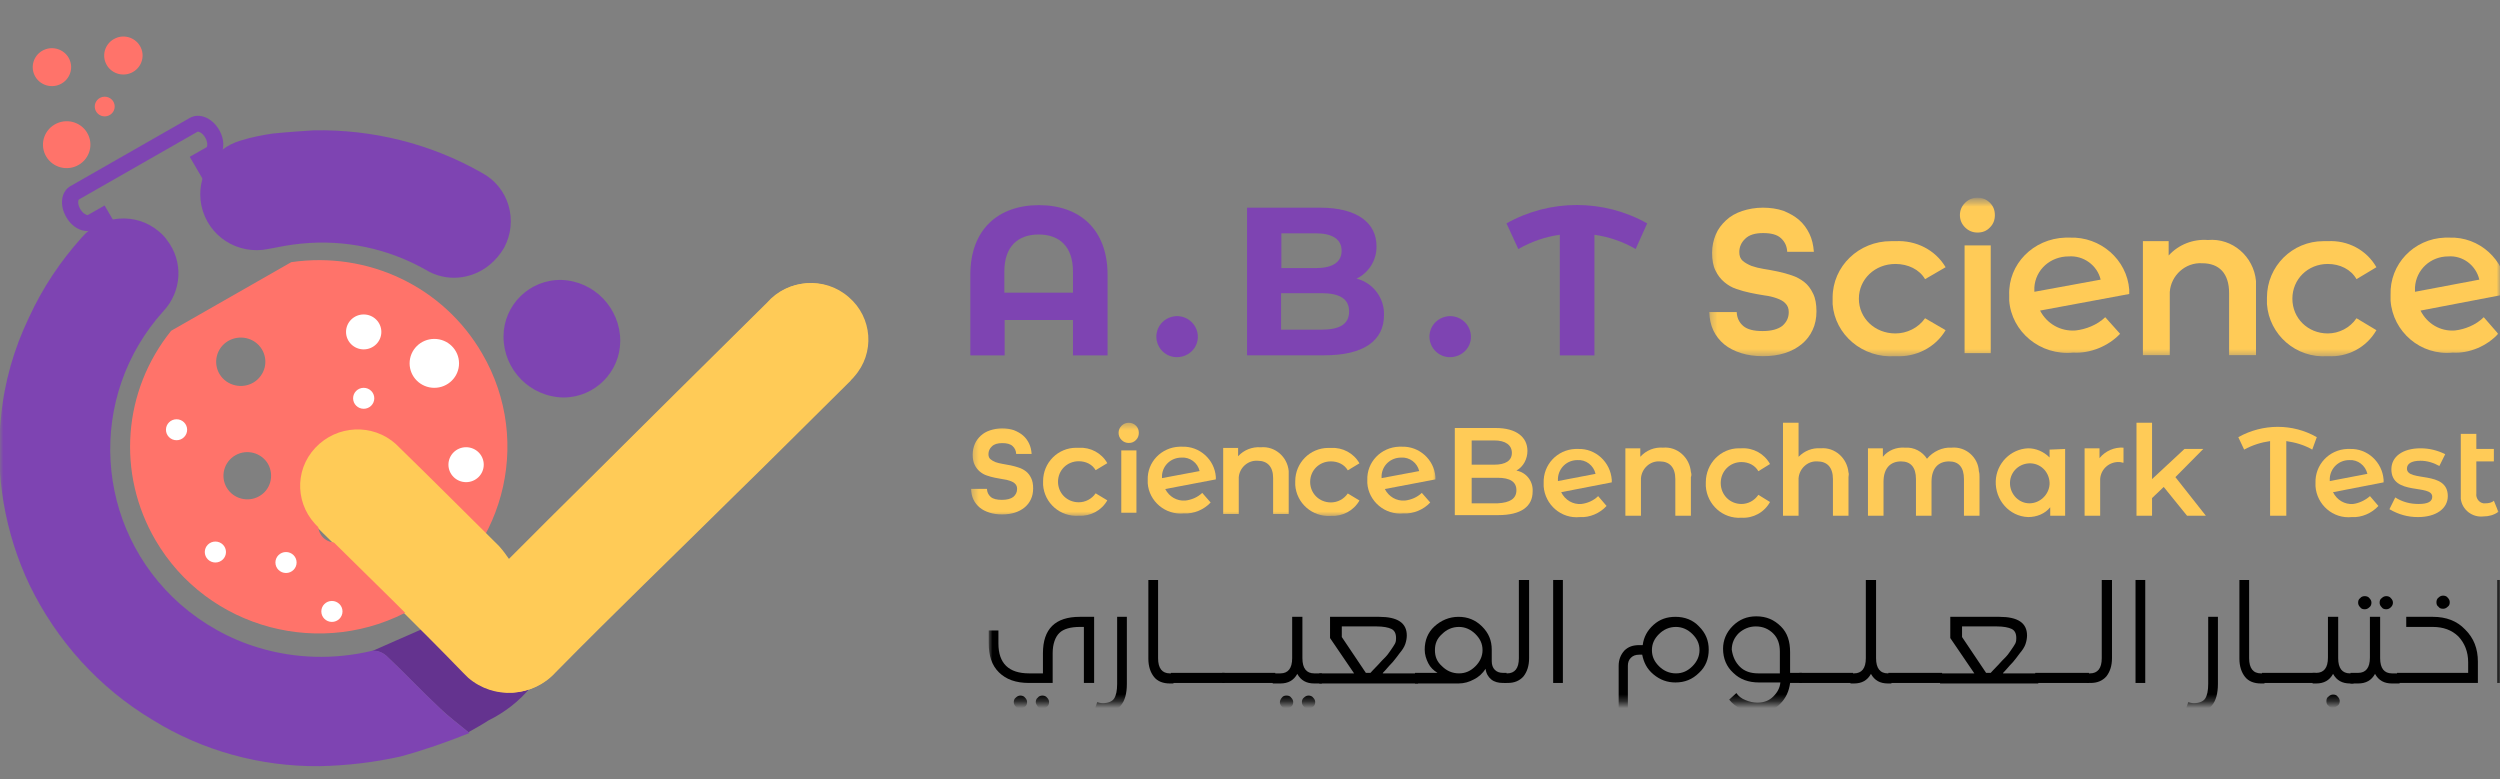
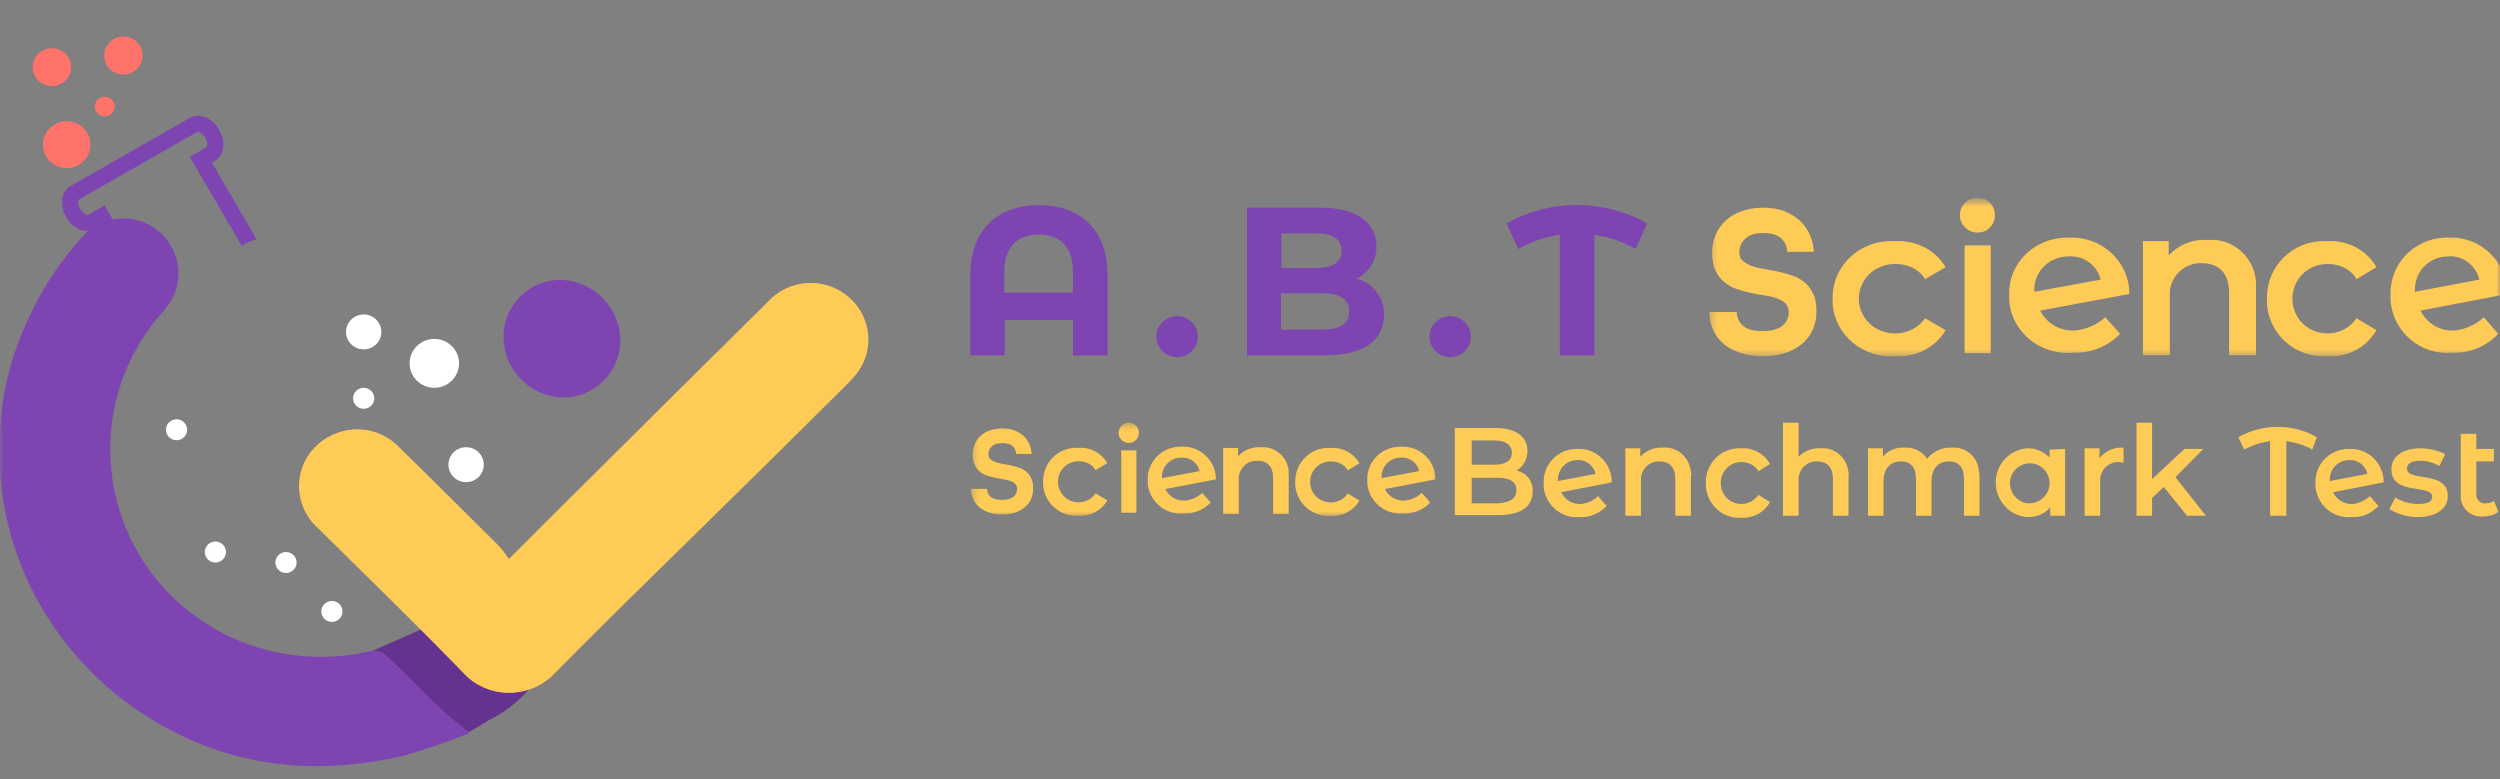
<svg xmlns="http://www.w3.org/2000/svg" width="369" height="115" viewBox="0 0 369 115" fill="none">
  <rect x="0" y="0" width="369" height="115" fill="#808080" stroke="none" />
  <g clip-path="url(#clip0_2702_2432)">
    <mask id="mask0_2702_2432" style="mask-type:luminance" maskUnits="userSpaceOnUse" x="0" y="0" width="369" height="115">
      <path d="M369 0H0V115H369V0Z" fill="white" />
    </mask>
    <g mask="url(#mask0_2702_2432)">
      <path d="M54.94 96.089C55.737 96.01 56.455 96.326 57.013 96.799C59.725 99.322 62.278 102.083 64.99 104.607C66.187 105.711 67.463 106.736 69.138 108.077C70.095 107.524 71.132 106.973 72.089 106.341C74.482 105.158 76.636 103.503 78.311 101.452C77.274 101.452 76.476 102.083 75.359 102.083C72.887 102.162 70.573 101.215 68.819 99.48C66.585 97.351 64.352 95.064 62.118 92.934" fill="#64338F" />
      <path d="M69.294 108.197C65.944 109.538 62.593 110.721 59.084 111.668C55.175 112.535 51.187 113.008 47.119 113.087C38.425 113.166 29.81 110.8 22.471 106.226C14.575 101.494 8.353 94.554 4.364 86.352C0.695 78.622 -0.741 70.105 0.137 61.666C0.615 56.461 2.051 51.492 4.285 46.839C6.279 42.502 8.911 38.558 12.102 35.009C14.973 31.697 20.078 31.303 23.429 34.142C23.907 34.536 24.306 34.931 24.625 35.404C27.098 38.558 26.858 42.975 24.146 45.893C12.74 58.512 13.857 77.913 26.619 89.191C29.969 92.109 33.878 94.317 38.105 95.579C43.53 97.235 49.352 97.393 54.936 96.052C55.734 95.973 56.452 96.288 57.01 96.762C59.722 99.286 62.275 102.046 64.987 104.57C66.263 105.831 67.619 106.778 69.294 108.197Z" fill="#7E44B2" />
      <path d="M75.004 82.607C79.152 78.427 82.901 74.721 86.73 70.935C95.504 62.18 104.358 53.426 113.213 44.672C116.243 41.202 121.588 40.808 125.098 43.884C128.607 46.881 129.006 52.165 125.895 55.635C125.736 55.871 125.496 56.029 125.337 56.266C119.514 62.023 113.691 67.859 107.788 73.617C99.173 82.134 90.399 90.573 81.864 99.248C78.514 102.955 72.851 103.27 69.102 100.037C68.862 99.8 68.623 99.563 68.384 99.327C61.364 92.071 54.106 85.052 46.927 77.954C43.417 74.799 43.178 69.515 46.368 66.124C49.559 62.733 54.824 62.496 58.253 65.572C58.413 65.73 58.572 65.887 58.732 66.045C63.677 70.856 68.543 75.746 73.489 80.636C74.047 81.266 74.526 81.897 75.004 82.607Z" fill="#FFCB57" />
-       <path d="M46.321 19.236C55.016 19.078 63.551 21.208 71.049 25.467C75.117 27.596 76.553 32.565 74.399 36.587C73.841 37.533 73.123 38.401 72.245 39.111C69.533 41.319 65.784 41.634 62.833 39.82C57.249 36.666 50.868 35.325 44.487 35.956C42.812 36.114 41.216 36.429 39.621 36.745C35.074 37.691 30.687 34.852 29.73 30.356C28.853 26.098 31.405 21.918 35.553 20.735C37.069 20.261 38.664 19.946 40.259 19.709C42.652 19.473 45.045 19.315 46.321 19.236Z" fill="#7E44B2" />
      <path d="M91.549 50.31C91.549 54.884 87.8 58.67 83.173 58.67C78.228 58.591 74.319 54.568 74.319 49.679C74.319 45.026 78.148 41.24 82.854 41.319C87.72 41.477 91.549 45.499 91.549 50.31Z" fill="#7E44B2" />
      <mask id="mask1_2702_2432" style="mask-type:luminance" maskUnits="userSpaceOnUse" x="250" y="29" width="138" height="24">
        <path d="M387.241 29.395H250.69V52.601H387.241V29.395Z" fill="white" />
      </mask>
      <g mask="url(#mask1_2702_2432)">
        <mask id="mask2_2702_2432" style="mask-type:luminance" maskUnits="userSpaceOnUse" x="252" y="29" width="138" height="25">
          <path d="M389.544 29.214H252.286V53.073H389.544V29.214Z" fill="white" />
        </mask>
        <g mask="url(#mask2_2702_2432)">
          <path d="M263.791 37.165C263.752 36.332 263.447 35.688 262.874 35.158C262.3 34.628 261.421 34.401 260.236 34.401C259.051 34.401 258.172 34.666 257.599 35.234C257.025 35.764 256.72 36.445 256.72 37.202C256.72 37.77 256.873 38.187 257.217 38.49C257.561 38.792 257.981 39.02 258.516 39.247C259.051 39.436 259.662 39.588 260.35 39.701C261.039 39.815 261.727 39.928 262.415 40.08C263.103 40.231 263.829 40.42 264.479 40.648C265.167 40.875 265.778 41.215 266.313 41.632C266.848 42.048 267.269 42.616 267.613 43.336C267.957 44.017 268.11 44.926 268.11 45.948C268.11 46.97 267.919 47.917 267.537 48.712C267.154 49.545 266.619 50.226 265.931 50.794C265.243 51.362 264.402 51.816 263.447 52.119C262.491 52.422 261.421 52.574 260.198 52.574C259.013 52.574 257.943 52.422 256.987 52.119C256.032 51.816 255.191 51.4 254.503 50.832C253.815 50.264 253.28 49.583 252.897 48.788C252.515 47.992 252.324 47.084 252.286 46.062H256.337C256.376 46.895 256.681 47.576 257.293 48.106C257.905 48.636 258.86 48.863 260.16 48.863C261.459 48.863 262.415 48.598 263.064 48.106C263.676 47.576 264.02 46.932 264.02 46.062C264.02 45.532 263.867 45.115 263.523 44.774C263.217 44.434 262.759 44.206 262.224 44.017C261.688 43.828 261.077 43.676 260.427 43.601C259.739 43.487 259.051 43.374 258.363 43.222C257.637 43.071 256.949 42.881 256.299 42.654C255.611 42.427 255.038 42.086 254.503 41.632C253.968 41.178 253.547 40.648 253.203 39.928C252.859 39.247 252.706 38.376 252.706 37.316C252.706 36.332 252.897 35.461 253.241 34.628C253.585 33.795 254.121 33.114 254.771 32.508C255.42 31.902 256.223 31.448 257.14 31.145C258.057 30.842 259.089 30.653 260.198 30.653C261.306 30.653 262.3 30.804 263.217 31.107C264.135 31.486 264.899 31.902 265.549 32.47C266.199 33.038 266.695 33.719 267.077 34.514C267.46 35.309 267.651 36.18 267.727 37.165H263.791Z" fill="#FFCB57" />
          <path d="M291.882 34.325C291.156 34.325 290.544 34.06 290.048 33.568C289.551 33.076 289.283 32.47 289.283 31.75C289.283 31.031 289.551 30.425 290.048 29.933C290.544 29.441 291.156 29.176 291.882 29.176C292.608 29.176 293.22 29.441 293.717 29.933C294.214 30.425 294.443 31.031 294.443 31.75C294.443 32.47 294.214 33.076 293.717 33.568C293.22 34.098 292.608 34.325 291.882 34.325ZM289.971 52.119V36.218H293.832V52.119H289.971Z" fill="#FFCB57" />
          <path d="M332.984 42.779V52.421H329.017V43.269C329.017 40.327 327.529 38.856 325.051 38.856C322.571 38.693 320.423 40.654 320.258 43.105C320.258 43.432 320.258 43.759 320.258 43.923V52.421H316.291V35.588H320.093V37.712C321.579 36.078 323.728 35.261 325.877 35.424C329.512 35.097 332.653 37.876 332.984 41.471C332.984 42.779 332.984 41.471 332.984 42.779Z" fill="#FFCB57" />
          <path d="M310.732 46.82L312.925 49.267C311.238 51.062 308.539 52.204 306.008 52.04C301.115 52.53 296.897 48.941 296.56 44.372C296.56 44.046 296.56 43.72 296.56 43.557C296.391 38.989 300.103 35.236 304.827 35.073C304.996 35.073 305.164 35.073 305.502 35.073C310.057 34.91 313.938 38.336 314.275 42.741C314.275 42.904 314.275 43.23 314.275 43.394L301.115 45.841C302.128 47.798 304.152 48.941 306.346 48.778C307.864 48.614 309.551 47.962 310.732 46.82ZM300.272 43.067L310.057 41.273C309.551 39.152 307.527 37.683 305.333 37.846C302.634 37.846 300.44 39.804 300.272 42.415C300.272 42.741 300.272 42.904 300.272 43.067Z" fill="#FFCB57" />
          <path d="M366.603 46.82L368.732 49.267C367.095 51.062 364.475 52.204 362.018 52.04C357.269 52.53 353.176 48.941 352.848 44.372C352.848 44.046 352.848 43.72 352.848 43.557C352.684 38.989 356.287 35.236 360.872 35.073C361.036 35.073 361.2 35.073 361.527 35.073C365.948 34.91 369.715 38.336 370.042 42.741C370.042 42.904 370.042 43.23 370.042 43.394L357.269 45.841C358.252 47.798 360.217 48.941 362.346 48.778C363.82 48.614 365.457 47.962 366.603 46.82ZM356.451 43.067L365.948 41.273C365.457 39.152 363.492 37.683 361.363 37.846C358.743 37.846 356.615 39.804 356.451 42.415C356.451 42.741 356.451 42.904 356.451 43.067Z" fill="#FFCB57" />
          <path d="M270.495 43.928C270.495 39.281 274.37 35.595 279.087 35.595C279.255 35.595 279.592 35.595 279.761 35.595C282.793 35.435 285.657 36.877 287.173 39.441L284.141 41.203C283.299 39.761 281.614 38.96 279.761 38.96C276.729 38.96 274.37 41.203 274.37 44.088C274.37 46.972 276.729 49.216 279.761 49.216C281.445 49.216 283.13 48.414 284.141 46.972L287.173 48.735C285.657 51.299 282.793 52.741 279.761 52.581C274.875 52.901 270.832 49.376 270.495 44.889C270.495 44.248 270.495 44.088 270.495 43.928Z" fill="#FFCB57" />
          <path d="M334.602 43.928C334.602 39.281 338.355 35.595 342.925 35.595C343.088 35.595 343.414 35.595 343.577 35.595C346.515 35.435 349.29 36.877 350.758 39.441L347.821 41.203C347.005 39.761 345.373 38.96 343.577 38.96C340.64 38.96 338.355 41.203 338.355 44.088C338.355 46.972 340.64 49.216 343.577 49.216C345.21 49.216 346.842 48.414 347.821 46.972L350.758 48.735C349.29 51.299 346.515 52.741 343.577 52.581C338.845 52.901 334.928 49.376 334.602 44.889C334.602 44.248 334.602 44.088 334.602 43.928Z" fill="#FFCB57" />
        </g>
      </g>
      <path d="M163.476 40.545V52.452H158.37V47.235H148.285V52.452H143.221V40.545C143.221 33.898 147.306 30.279 153.348 30.279C159.391 30.279 163.476 33.898 163.476 40.545ZM158.37 43.196V40.082C158.37 36.38 156.37 34.613 153.306 34.613C150.242 34.613 148.242 36.38 148.242 40.082V43.196H158.37Z" fill="#7E44B2" />
      <path d="M170.675 49.645C170.717 47.962 172.079 46.658 173.781 46.658C175.441 46.7 176.76 48.004 176.802 49.645C176.845 51.328 175.483 52.674 173.781 52.716C172.079 52.758 170.717 51.412 170.675 49.729C170.675 49.729 170.675 49.687 170.675 49.645Z" fill="#7E44B2" />
      <path d="M210.984 49.645C211.027 47.962 212.389 46.658 214.091 46.658C215.751 46.7 217.07 48.004 217.112 49.645C217.155 51.328 215.793 52.674 214.091 52.716C212.389 52.758 211.027 51.412 210.984 49.729C210.984 49.729 210.984 49.687 210.984 49.645Z" fill="#7E44B2" />
      <path d="M241.422 36.759C239.55 35.665 237.465 34.949 235.337 34.655V52.452H230.231V34.655C228.061 34.949 226.018 35.665 224.103 36.759L222.358 32.972C228.784 29.354 236.699 29.354 243.125 32.972L241.422 36.759Z" fill="#7E44B2" />
      <path d="M204.278 46.512C204.278 50.298 201.257 52.444 195.47 52.444H184.065V30.65H194.831C200.363 30.65 203.172 32.922 203.172 36.33C203.214 38.35 202.065 40.243 200.235 41.127C202.704 41.758 204.363 44.03 204.278 46.512ZM189.129 34.437V39.57H194.193C196.704 39.57 198.023 38.686 198.023 37.003C198.023 35.321 196.661 34.437 194.193 34.437H189.129ZM199.129 45.965C199.129 44.114 197.725 43.272 195.044 43.272H189.087V48.658H195.044C197.725 48.658 199.129 47.858 199.129 45.965Z" fill="#7E44B2" />
      <path d="M226.217 72.55C226.217 74.774 224.493 76.031 221.143 76.031H214.729V63.173H220.76C223.823 63.173 225.45 64.526 225.45 66.556C225.45 67.716 224.876 68.876 223.823 69.456C225.355 69.746 226.312 71.1 226.217 72.55ZM217.218 65.009V68.586H220.568C222.196 68.586 223.153 68.006 223.153 66.846C223.153 65.686 222.196 65.009 220.568 65.009H217.218ZM223.823 72.357C223.823 71.1 222.866 70.52 221.047 70.52H217.218V74.29H221.047C222.866 74.194 223.823 73.613 223.823 72.357Z" fill="#FFCB57" />
      <path d="M235.885 73.227L237.13 74.677C236.173 75.741 234.641 76.417 233.205 76.321C230.429 76.611 228.035 74.484 227.844 71.777C227.844 71.584 227.844 71.39 227.844 71.293C227.748 68.586 229.854 66.363 232.535 66.266C232.631 66.266 232.726 66.266 232.918 66.266C235.502 66.17 237.704 68.2 237.896 70.81C237.896 70.907 237.896 71.1 237.896 71.197L230.429 72.647C231.003 73.807 232.152 74.484 233.396 74.387C234.258 74.29 235.215 73.904 235.885 73.227ZM229.95 71.004L235.502 69.94C235.215 68.683 234.066 67.813 232.822 67.91C231.29 67.91 230.045 69.07 229.95 70.617C229.95 70.81 229.95 70.907 229.95 71.004Z" fill="#FFCB57" />
      <path d="M249.575 70.423V76.127H247.277V70.713C247.277 68.973 246.416 68.103 244.98 68.103C243.544 68.006 242.3 69.167 242.204 70.617C242.204 70.81 242.204 71.004 242.204 71.1V76.127H239.906V66.169H242.108V67.426C242.969 66.46 244.214 65.976 245.458 66.073C247.565 65.879 249.384 67.523 249.575 69.65C249.671 69.94 249.671 70.23 249.575 70.423Z" fill="#FFCB57" />
      <path d="M251.777 71.197C251.777 68.393 253.979 66.169 256.66 66.169C256.756 66.169 256.947 66.169 257.043 66.169C258.766 66.073 260.394 66.943 261.255 68.49L259.532 69.553C259.053 68.683 258.096 68.2 257.043 68.2C255.32 68.2 253.979 69.553 253.979 71.293C253.979 73.034 255.32 74.387 257.043 74.387C258 74.387 258.958 73.904 259.532 73.034L261.255 74.097C260.394 75.644 258.766 76.514 257.043 76.417C254.267 76.611 251.969 74.484 251.777 71.777C251.777 71.39 251.777 71.293 251.777 71.197Z" fill="#FFCB57" />
      <path d="M272.838 70.423V76.127H270.541V70.713C270.541 68.973 269.679 68.103 268.243 68.103C266.807 68.006 265.562 69.167 265.467 70.617C265.467 70.81 265.467 71.004 265.467 71.1V76.127H263.169V62.399H265.467V67.426C266.328 66.556 267.477 66.073 268.722 66.169C270.828 65.976 272.647 67.62 272.838 69.747C272.934 69.94 272.838 70.23 272.838 70.423Z" fill="#FFCB57" />
      <path d="M292.177 70.423V76.127H289.879V70.713C289.879 68.973 289.114 68.103 287.677 68.103C286.146 68.103 285.093 69.07 285.093 71.1V76.127H282.795V70.713C282.795 68.973 282.029 68.103 280.593 68.103C279.062 68.103 278.008 69.07 278.008 71.1V76.127H275.711V66.169H277.913V67.426C278.679 66.46 279.923 65.976 281.168 66.073C282.508 65.976 283.752 66.653 284.423 67.716C285.284 66.653 286.72 65.976 288.06 66.073C290.167 65.879 291.986 67.523 292.081 69.553C292.177 69.843 292.177 70.133 292.177 70.423Z" fill="#FFCB57" />
      <path d="M304.814 66.266V76.127H302.612V74.87C301.846 75.837 300.602 76.32 299.357 76.32C296.581 76.224 294.475 73.807 294.571 71.003C294.666 68.393 296.772 66.266 299.357 66.169C300.506 66.169 301.654 66.653 302.516 67.523V66.363L304.814 66.266ZM302.516 71.196C302.421 69.553 301.08 68.296 299.452 68.393C297.825 68.49 296.581 69.843 296.677 71.487C296.772 73.033 298.017 74.29 299.548 74.29C301.08 74.29 302.421 73.033 302.516 71.487C302.516 71.39 302.516 71.293 302.516 71.196Z" fill="#FFCB57" />
      <path d="M313.43 66.073V68.297C313.238 68.297 313.046 68.2 312.855 68.2C311.419 68.103 310.079 69.167 309.983 70.713C309.983 70.906 309.983 71.1 309.983 71.293V76.127H307.686V66.169H309.888V67.62C310.749 66.556 312.089 65.976 313.43 66.073Z" fill="#FFCB57" />
      <path d="M319.365 71.874L317.642 73.517V76.127H315.345V62.399H317.642V70.713L322.429 66.266H325.205L321.089 70.423L325.588 76.127H322.812L319.365 71.874Z" fill="#FFCB57" />
      <path d="M341.288 66.363C340.139 65.686 338.798 65.299 337.459 65.106V76.127H335.065V65.106C333.725 65.299 332.48 65.686 331.236 66.363L330.374 64.526C334.012 62.495 338.416 62.495 341.958 64.526L341.288 66.363Z" fill="#FFCB57" />
      <path d="M349.809 73.227L351.053 74.677C350.096 75.741 348.564 76.417 347.128 76.321C344.352 76.611 341.959 74.484 341.767 71.777C341.767 71.584 341.767 71.39 341.767 71.293C341.671 68.586 343.778 66.363 346.458 66.266C346.554 66.266 346.649 66.266 346.841 66.266C349.426 66.17 351.628 68.2 351.819 70.81C351.819 70.907 351.819 71.1 351.819 71.197L344.352 72.647C344.926 73.807 346.075 74.484 347.32 74.387C348.086 74.29 349.043 73.904 349.809 73.227ZM343.873 71.004L349.426 69.94C349.138 68.683 347.99 67.813 346.745 67.91C345.213 67.91 343.969 69.07 343.873 70.617C343.873 70.81 343.873 70.907 343.873 71.004Z" fill="#FFCB57" />
      <path d="M352.68 75.16L353.541 73.421C354.595 74.097 355.743 74.387 356.988 74.387C358.424 74.387 358.998 74 358.998 73.324C358.998 71.39 352.967 73.227 352.967 69.263C352.967 67.427 354.595 66.17 357.275 66.17C358.52 66.17 359.764 66.46 360.913 67.04L360.051 68.78C359.19 68.297 358.232 68.006 357.275 68.006C355.839 68.006 355.265 68.49 355.265 69.167C355.265 71.197 361.296 69.36 361.296 73.227C361.296 75.064 359.572 76.321 356.892 76.321C355.36 76.321 354.02 75.934 352.68 75.16Z" fill="#FFCB57" />
      <path d="M368.764 75.547C368.093 76.031 367.327 76.224 366.562 76.224C364.934 76.417 363.402 75.257 363.211 73.613C363.211 73.42 363.211 73.13 363.211 72.937V64.043H365.508V66.266H368.093V68.103H365.508V72.84C365.413 73.517 365.891 74.194 366.562 74.29C366.658 74.29 366.753 74.29 366.849 74.29C367.327 74.29 367.806 74.194 368.093 73.904L368.764 75.547Z" fill="#FFCB57" />
      <mask id="mask3_2702_2432" style="mask-type:luminance" maskUnits="userSpaceOnUse" x="143" y="62" width="70" height="15">
        <path d="M212.123 62.399H143.326V76.323H212.123V62.399Z" fill="white" />
      </mask>
      <g mask="url(#mask3_2702_2432)">
        <path d="M149.99 67.004C149.968 66.522 149.791 66.149 149.459 65.842C149.127 65.534 148.618 65.403 147.931 65.403C147.245 65.403 146.736 65.557 146.404 65.886C146.071 66.193 145.895 66.587 145.895 67.026C145.895 67.354 145.983 67.596 146.182 67.771C146.381 67.947 146.625 68.079 146.935 68.21C147.245 68.319 147.599 68.407 147.998 68.473C148.396 68.539 148.795 68.605 149.193 68.692C149.592 68.78 150.012 68.89 150.389 69.021C150.787 69.153 151.141 69.35 151.451 69.591C151.762 69.832 152.005 70.161 152.204 70.578C152.404 70.972 152.492 71.499 152.492 72.091C152.492 72.683 152.381 73.231 152.16 73.692C151.939 74.174 151.629 74.569 151.23 74.897C150.832 75.227 150.344 75.49 149.791 75.665C149.237 75.841 148.618 75.928 147.909 75.928C147.223 75.928 146.603 75.841 146.049 75.665C145.496 75.49 145.009 75.249 144.61 74.92C144.212 74.591 143.902 74.196 143.681 73.736C143.459 73.275 143.348 72.749 143.326 72.157H145.673C145.695 72.639 145.872 73.034 146.227 73.341C146.581 73.648 147.134 73.779 147.887 73.779C148.64 73.779 149.193 73.626 149.569 73.341C149.924 73.034 150.123 72.661 150.123 72.157C150.123 71.85 150.034 71.608 149.835 71.411C149.658 71.214 149.392 71.082 149.083 70.972C148.773 70.863 148.418 70.775 148.042 70.732C147.644 70.666 147.245 70.6 146.846 70.512C146.426 70.424 146.027 70.315 145.651 70.183C145.252 70.052 144.92 69.855 144.61 69.591C144.3 69.328 144.057 69.021 143.858 68.605C143.658 68.21 143.57 67.706 143.57 67.091C143.57 66.522 143.681 66.017 143.88 65.534C144.079 65.052 144.389 64.658 144.765 64.307C145.141 63.956 145.606 63.693 146.138 63.517C146.669 63.342 147.267 63.233 147.909 63.233C148.551 63.233 149.127 63.32 149.658 63.495C150.19 63.715 150.632 63.956 151.009 64.285C151.385 64.614 151.673 65.008 151.894 65.469C152.115 65.93 152.226 66.434 152.271 67.004H149.99Z" fill="#FFCB57" />
        <path d="M166.607 65.381C166.187 65.381 165.832 65.228 165.545 64.942C165.257 64.658 165.102 64.307 165.102 63.89C165.102 63.473 165.257 63.123 165.545 62.837C165.832 62.553 166.187 62.399 166.607 62.399C167.028 62.399 167.382 62.553 167.67 62.837C167.958 63.123 168.091 63.473 168.091 63.89C168.091 64.307 167.958 64.658 167.67 64.942C167.382 65.25 167.028 65.381 166.607 65.381ZM165.5 75.687V66.478H167.737V75.687H165.5Z" fill="#FFCB57" />
        <path d="M190.212 70.277V75.862H187.914V70.561C187.914 68.858 187.053 68.006 185.617 68.006C184.181 67.911 182.936 69.047 182.84 70.467C182.84 70.656 182.84 70.845 182.84 70.94V75.862H180.543V66.113H182.744V67.343C183.607 66.396 184.851 65.923 186.095 66.018C188.201 65.829 190.02 67.437 190.212 69.52C190.212 70.277 190.212 69.52 190.212 70.277Z" fill="#FFCB57" />
        <path d="M177.446 72.747L178.691 74.167C177.734 75.208 176.202 75.871 174.766 75.776C171.99 76.06 169.596 73.978 169.404 71.327C169.404 71.138 169.404 70.948 169.404 70.854C169.309 68.204 171.415 66.026 174.096 65.932C174.191 65.932 174.287 65.932 174.479 65.932C177.063 65.837 179.265 67.825 179.457 70.38C179.457 70.475 179.457 70.665 179.457 70.759L171.99 72.179C172.564 73.315 173.713 73.978 174.957 73.883C175.819 73.788 176.776 73.41 177.446 72.747ZM171.511 70.57L177.063 69.529C176.776 68.298 175.627 67.446 174.383 67.541C172.851 67.541 171.606 68.677 171.511 70.191C171.511 70.38 171.511 70.475 171.511 70.57Z" fill="#FFCB57" />
        <path d="M209.857 72.747L211.102 74.167C210.144 75.208 208.612 75.871 207.177 75.776C204.4 76.06 202.007 73.978 201.816 71.327C201.816 71.138 201.816 70.948 201.816 70.854C201.72 68.204 203.826 66.026 206.506 65.932C206.602 65.932 206.698 65.932 206.889 65.932C209.474 65.837 211.676 67.825 211.867 70.38C211.867 70.475 211.867 70.665 211.867 70.759L204.4 72.179C204.975 73.315 206.123 73.978 207.368 73.883C208.229 73.788 209.187 73.41 209.857 72.747ZM203.922 70.57L209.474 69.529C209.187 68.298 208.038 67.446 206.793 67.541C205.262 67.541 204.017 68.677 203.922 70.191C203.922 70.38 203.922 70.475 203.922 70.57Z" fill="#FFCB57" />
        <path d="M153.961 71.013C153.961 68.268 156.163 66.091 158.843 66.091C158.939 66.091 159.131 66.091 159.226 66.091C160.95 65.996 162.577 66.848 163.439 68.362L161.715 69.403C161.237 68.552 160.279 68.079 159.226 68.079C157.503 68.079 156.163 69.403 156.163 71.107C156.163 72.811 157.503 74.136 159.226 74.136C160.183 74.136 161.141 73.663 161.715 72.811L163.439 73.852C162.577 75.367 160.95 76.219 159.226 76.124C156.45 76.313 154.152 74.231 153.961 71.581C153.961 71.202 153.961 71.107 153.961 71.013Z" fill="#FFCB57" />
        <path d="M191.178 71.034C191.178 68.289 193.379 66.113 196.06 66.113C196.156 66.113 196.347 66.113 196.443 66.113C198.166 66.018 199.793 66.87 200.655 68.384L198.932 69.425C198.453 68.573 197.496 68.1 196.443 68.1C194.72 68.1 193.379 69.425 193.379 71.129C193.379 72.833 194.72 74.158 196.443 74.158C197.4 74.158 198.358 73.685 198.932 72.833L200.655 73.874C199.793 75.388 198.166 76.24 196.443 76.146C193.666 76.335 191.369 74.253 191.178 71.602C191.178 71.224 191.178 71.129 191.178 71.034Z" fill="#FFCB57" />
      </g>
      <mask id="mask4_2702_2432" style="mask-type:luminance" maskUnits="userSpaceOnUse" x="-22" y="-17" width="114" height="129">
        <path d="M32.45 -16.871L-21.948 16.453L37.353 111.229L91.752 77.904L32.45 -16.871Z" fill="white" />
      </mask>
      <g mask="url(#mask4_2702_2432)">
        <mask id="mask5_2702_2432" style="mask-type:luminance" maskUnits="userSpaceOnUse" x="-9" y="-1" width="99" height="111">
          <path d="M43.663 -0.091L-8.957 29.97L37.261 109.178L89.882 79.118L43.663 -0.091Z" fill="white" />
        </mask>
        <g mask="url(#mask5_2702_2432)">
          <path d="M14.1 33.78L14.542 33.528L21.014 44.62C21.198 44.47 21.402 44.353 21.606 44.237C22.116 43.946 22.631 43.741 23.184 43.604L15.437 30.327L12.957 31.744C12.836 31.768 12.28 31.593 11.849 30.853C11.418 30.113 11.541 29.55 11.624 29.458L29.187 19.425C29.308 19.4 29.864 19.576 30.295 20.315C30.707 21.021 30.603 21.619 30.52 21.71L28.006 23.147L35.695 36.323C35.845 36.192 36.015 36.095 36.219 35.979C36.762 35.668 37.311 35.444 37.885 35.341L31.256 23.98L31.697 23.727C33.09 22.932 33.373 20.933 32.333 19.151C31.294 17.369 29.403 16.612 28.01 17.408L10.413 27.461C9.02 28.256 8.737 30.255 9.777 32.037C10.782 33.838 12.707 34.575 14.1 33.78Z" fill="#7E44B2" />
-           <path d="M42.989 38.695L25.265 48.82C18.162 57.644 17.177 69.837 22.95 79.73C30.629 92.891 47.678 97.411 60.979 89.812C74.279 82.214 78.848 65.345 71.169 52.184C65.427 42.273 54.282 37.051 42.989 38.695ZM38.268 73.24C36.586 74.201 34.424 73.627 33.453 71.963C32.482 70.299 33.061 68.16 34.743 67.199C36.425 66.238 38.587 66.811 39.558 68.475C40.498 70.158 39.95 72.279 38.268 73.24ZM50.65 79.727C49.467 80.403 47.993 80.013 47.309 78.841C46.644 77.701 47.021 76.212 48.205 75.535C49.357 74.877 50.862 75.25 51.546 76.421C52.211 77.562 51.803 79.068 50.65 79.727ZM38.465 55.498C37.29 57.114 35.02 57.424 33.405 56.293C31.771 55.13 31.427 52.903 32.602 51.286C33.794 49.7 36.046 49.359 37.661 50.491C39.295 51.654 39.658 53.912 38.465 55.498Z" fill="#FF736A" />
          <path d="M53.681 51.569C55.12 51.569 56.287 50.415 56.287 48.991C56.287 47.567 55.12 46.413 53.681 46.413C52.242 46.413 51.075 47.567 51.075 48.991C51.075 50.415 52.242 51.569 53.681 51.569Z" fill="white" />
          <path d="M53.682 60.336C54.545 60.336 55.245 59.644 55.245 58.789C55.245 57.935 54.545 57.242 53.682 57.242C52.818 57.242 52.118 57.935 52.118 58.789C52.118 59.644 52.818 60.336 53.682 60.336Z" fill="white" />
          <path d="M26.059 64.978C26.922 64.978 27.622 64.285 27.622 63.431C27.622 62.576 26.922 61.883 26.059 61.883C25.195 61.883 24.495 62.576 24.495 63.431C24.495 64.285 25.195 64.978 26.059 64.978Z" fill="white" />
          <path d="M31.791 83.027C32.655 83.027 33.355 82.334 33.355 81.48C33.355 80.625 32.655 79.933 31.791 79.933C30.928 79.933 30.227 80.625 30.227 81.48C30.227 82.334 30.928 83.027 31.791 83.027Z" fill="white" />
          <path d="M48.99 91.794C49.854 91.794 50.554 91.101 50.554 90.247C50.554 89.392 49.854 88.7 48.99 88.7C48.127 88.7 47.427 89.392 47.427 90.247C47.427 91.101 48.127 91.794 48.99 91.794Z" fill="white" />
          <path d="M42.215 84.574C43.078 84.574 43.779 83.881 43.779 83.027C43.779 82.172 43.078 81.48 42.215 81.48C41.351 81.48 40.651 82.172 40.651 83.027C40.651 83.881 41.351 84.574 42.215 84.574Z" fill="white" />
          <path d="M68.795 71.166C70.235 71.166 71.401 70.011 71.401 68.587C71.401 67.163 70.235 66.009 68.795 66.009C67.356 66.009 66.189 67.163 66.189 68.587C66.189 70.011 67.356 71.166 68.795 71.166Z" fill="white" />
          <path d="M64.105 57.242C66.12 57.242 67.754 55.626 67.754 53.632C67.754 51.639 66.12 50.022 64.105 50.022C62.09 50.022 60.457 51.639 60.457 53.632C60.457 55.626 62.09 57.242 64.105 57.242Z" fill="white" />
        </g>
        <path d="M16.795 15.114C17.138 15.851 16.805 16.71 16.074 17.044C15.328 17.384 14.459 17.057 14.122 16.334C13.779 15.598 14.111 14.738 14.843 14.404C15.575 14.07 16.458 14.391 16.795 15.114Z" fill="#FF736A" />
        <path d="M20.786 7.023C21.441 8.426 20.818 10.092 19.397 10.741C17.976 11.389 16.291 10.777 15.637 9.373C14.983 7.97 15.605 6.304 17.026 5.655C18.441 4.993 20.132 5.619 20.786 7.023Z" fill="#FF736A" />
        <path d="M10.239 8.736C10.894 10.14 10.271 11.806 8.85 12.454C7.429 13.103 5.745 12.49 5.09 11.086C4.436 9.683 5.058 8.017 6.479 7.368C7.886 6.726 9.585 7.333 10.239 8.736Z" fill="#FF736A" />
        <path d="M13.023 19.903C13.832 21.64 13.066 23.692 11.307 24.495C9.549 25.298 7.473 24.543 6.664 22.806C5.854 21.069 6.62 19.017 8.379 18.214C10.137 17.411 12.213 18.166 13.023 19.903Z" fill="#FF736A" />
      </g>
      <path d="M75.179 82.575C79.327 78.395 83.076 74.689 86.905 70.903C95.679 62.148 104.533 53.395 113.387 44.64C116.418 41.17 121.763 40.776 125.272 43.852C128.782 46.849 129.181 52.133 126.07 55.603C125.91 55.84 125.671 55.997 125.512 56.234C119.689 61.991 113.866 67.827 107.963 73.585C99.349 82.102 90.574 90.541 82.039 99.216C78.689 102.923 73.025 103.238 69.277 100.005C69.037 99.768 68.798 99.531 68.558 99.295C61.539 92.039 54.281 85.02 47.102 77.922C43.592 74.767 43.352 69.483 46.543 66.092C49.734 62.701 54.998 62.464 58.428 65.54C58.588 65.698 58.748 65.855 58.907 66.013C63.853 70.824 68.718 75.714 73.663 80.604C74.222 81.234 74.701 81.866 75.179 82.575Z" fill="#FFCB57" />
      <mask id="mask6_2702_2432" style="mask-type:luminance" maskUnits="userSpaceOnUse" x="145" y="84" width="226" height="20">
-         <path d="M370.042 84.058H145.932V103.655H370.042V84.058Z" fill="white" />
-       </mask>
+         </mask>
      <g mask="url(#mask6_2702_2432)">
        <path d="M145.932 93.057H147.367V94.994C147.367 97.9 148.877 99.39 151.899 99.39H153.938V96.409C153.938 92.833 155.751 91.044 159.377 91.044H161.492V100.805H159.981V92.535H159.377C158.017 92.535 156.959 92.833 156.355 93.429C155.751 94.025 155.373 95.068 155.373 96.409V100.805H151.899C149.935 100.805 148.5 100.284 147.443 99.241C146.385 98.198 145.932 96.782 145.932 94.919V93.057ZM149.633 103.637C149.633 103.413 149.708 103.115 149.935 102.966C150.162 102.743 150.388 102.668 150.615 102.668C150.841 102.668 151.144 102.743 151.295 102.966C151.521 103.19 151.597 103.413 151.597 103.637C151.597 103.86 151.521 104.159 151.295 104.308C151.068 104.457 150.841 104.606 150.615 104.606C150.388 104.606 150.086 104.531 149.935 104.308C149.708 104.084 149.633 103.86 149.633 103.637ZM153.183 102.966C153.334 102.743 153.636 102.668 153.863 102.668C154.089 102.668 154.392 102.743 154.543 102.966C154.769 103.19 154.844 103.413 154.844 103.637C154.844 103.86 154.769 104.159 154.543 104.308C154.316 104.531 154.089 104.606 153.863 104.606C153.561 104.606 153.334 104.531 153.183 104.308C153.032 104.084 152.881 103.86 152.881 103.637C152.881 103.413 152.956 103.115 153.183 102.966Z" fill="black" />
        <path d="M161.945 103.637C162.171 103.711 162.473 103.786 162.775 103.786C163.531 103.786 164.135 103.562 164.437 103.115C164.739 102.668 164.89 101.923 164.89 100.955V91.044H166.325V100.955C166.325 103.786 165.117 105.202 162.775 105.202C162.322 105.202 161.869 105.127 161.491 104.978L161.945 103.637Z" fill="black" />
        <path d="M169.498 85.605H170.933V97.154C170.933 98.645 171.537 99.39 172.67 99.39H173.2V100.88H172.67C171.689 100.88 170.858 100.582 170.329 99.911C169.8 99.241 169.498 98.347 169.498 97.229V85.605Z" fill="black" />
        <path d="M180.753 100.805H172.821V99.315H180.753V100.805Z" fill="black" />
        <path d="M188.23 100.805H180.375V99.315H188.23V100.805Z" fill="black" />
        <path d="M187.854 99.39H188.987C190.12 99.39 190.724 98.645 190.724 97.154V91.044H192.235V97.154C192.235 98.645 192.839 99.39 193.972 99.39H195.105V100.88H193.972C192.839 100.88 192.008 100.433 191.479 99.464C190.95 100.433 190.12 100.88 188.987 100.88H187.854V99.39ZM189.213 102.966C189.364 102.743 189.591 102.668 189.893 102.668C190.195 102.668 190.421 102.743 190.573 102.966C190.799 103.19 190.875 103.413 190.875 103.637C190.875 103.86 190.799 104.159 190.573 104.308C190.346 104.457 190.12 104.606 189.893 104.606C189.666 104.606 189.364 104.531 189.213 104.308C188.987 104.084 188.911 103.86 188.911 103.637C188.911 103.413 189.062 103.115 189.213 102.966ZM192.159 103.637C192.159 103.413 192.235 103.115 192.461 102.966C192.688 102.743 192.914 102.668 193.141 102.668C193.367 102.668 193.669 102.743 193.821 102.966C194.047 103.19 194.123 103.413 194.123 103.637C194.123 103.86 194.047 104.159 193.821 104.308C193.594 104.457 193.367 104.606 193.141 104.606C192.839 104.606 192.612 104.531 192.461 104.308C192.235 104.084 192.159 103.86 192.159 103.637Z" fill="black" />
        <path d="M194.727 99.39H199.863L196.313 94.174V91.044H203.564C206.283 91.044 207.643 91.939 207.643 93.801C207.643 94.174 207.568 94.621 207.416 95.068C207.265 95.516 206.963 95.962 206.586 96.409C206.208 96.931 205.906 97.303 205.604 97.676C205.301 97.974 204.924 98.421 204.395 99.017C204.244 99.166 204.093 99.315 204.093 99.39H209.305V100.88H194.727V99.39ZM198.05 92.535V94.025L201.601 99.315H202.28C202.431 99.166 202.733 98.794 203.338 98.198C203.866 97.602 204.244 97.229 204.471 97.005C204.697 96.782 204.924 96.484 205.226 96.037C205.528 95.59 205.755 95.292 205.905 94.994C206.057 94.695 206.057 94.397 206.057 94.174C206.057 93.503 205.83 93.057 205.377 92.833C204.924 92.61 204.168 92.46 203.186 92.46H198.05V92.535Z" fill="black" />
        <path d="M208.852 100.805V99.315H212.175C211.571 98.943 211.117 98.496 210.815 97.9C210.513 97.303 210.286 96.633 210.286 95.888C210.286 94.546 210.74 93.354 211.722 92.46C212.704 91.566 213.912 91.044 215.272 91.044C216.631 91.044 217.764 91.492 218.746 92.46C219.728 93.429 220.182 94.546 220.182 95.888V97.602C220.182 98.123 220.333 98.57 220.635 98.868C220.937 99.166 221.315 99.315 221.843 99.315H222.372V100.805H221.843C221.164 100.805 220.559 100.656 220.106 100.284C219.653 99.911 219.351 99.39 219.275 98.719C218.822 99.39 218.293 99.911 217.538 100.284C216.858 100.656 216.103 100.88 215.272 100.88H208.852V100.805ZM211.797 95.962C211.797 96.931 212.1 97.676 212.855 98.347C213.534 99.017 214.365 99.39 215.347 99.39C216.329 99.39 217.085 99.017 217.764 98.347C218.444 97.676 218.822 96.856 218.822 95.962C218.822 94.994 218.444 94.248 217.764 93.578C217.085 92.908 216.254 92.535 215.347 92.535C214.365 92.535 213.534 92.908 212.855 93.578C212.1 94.248 211.797 94.994 211.797 95.962Z" fill="black" />
        <path d="M221.919 99.39H222.448C223.581 99.39 224.185 98.645 224.185 97.154V85.605H225.695V97.154C225.695 98.272 225.394 99.167 224.865 99.837C224.261 100.507 223.505 100.805 222.524 100.805H221.995V99.39H221.919Z" fill="black" />
-         <path d="M230.681 100.805H229.246V85.605H230.681V100.805Z" fill="black" />
        <path d="M238.914 105.127V98.272C238.914 97.378 239.216 96.633 239.745 96.037C240.349 95.441 241.029 95.217 242.011 95.217H242.464C242.615 94.025 243.144 93.057 244.05 92.237C244.957 91.417 246.014 91.044 247.298 91.044C248.658 91.044 249.866 91.492 250.773 92.46C251.755 93.429 252.208 94.546 252.208 95.888C252.208 97.229 251.755 98.421 250.773 99.315C249.791 100.284 248.658 100.731 247.298 100.731C246.09 100.731 245.032 100.358 244.05 99.539C243.068 98.719 242.615 97.751 242.388 96.633H241.935C241.406 96.633 241.029 96.782 240.727 97.08C240.424 97.378 240.273 97.751 240.273 98.272V105.127H238.914ZM243.824 95.962C243.824 96.931 244.202 97.676 244.881 98.347C245.561 99.017 246.392 99.39 247.374 99.39C248.356 99.39 249.111 99.017 249.791 98.347C250.471 97.676 250.848 96.856 250.848 95.962C250.848 94.994 250.471 94.248 249.791 93.578C249.111 92.908 248.28 92.535 247.374 92.535C246.392 92.535 245.561 92.908 244.881 93.578C244.202 94.248 243.824 94.994 243.824 95.962Z" fill="black" />
        <path d="M255.759 92.386C256.741 91.417 257.874 90.97 259.233 90.97C260.744 90.97 261.877 91.492 262.859 92.46C263.841 93.429 264.218 94.695 264.218 96.26V99.315H265.956V100.805H264.218C264.067 101.998 263.614 103.041 262.708 103.935C261.877 104.755 260.744 105.202 259.384 105.202C258.553 105.202 257.798 105.053 257.042 104.68C256.287 104.308 255.683 103.86 255.23 103.264L256.287 102.296C256.589 102.743 257.042 103.115 257.647 103.339C258.175 103.562 258.78 103.711 259.384 103.711C260.366 103.711 261.121 103.413 261.726 102.817C262.33 102.221 262.708 101.551 262.783 100.731H259.611C258.1 100.731 256.816 100.284 255.834 99.315C254.852 98.421 254.323 97.229 254.323 95.739C254.323 94.546 254.777 93.354 255.759 92.386ZM256.816 98.421C257.496 99.092 258.402 99.39 259.535 99.39H262.708V96.186C262.708 95.068 262.405 94.174 261.726 93.503C261.046 92.833 260.215 92.46 259.157 92.46C258.175 92.46 257.345 92.833 256.665 93.429C255.985 94.099 255.607 94.919 255.607 95.888C255.759 96.931 256.136 97.751 256.816 98.421Z" fill="black" />
        <path d="M273.51 100.805H265.578V99.315H273.51V100.805Z" fill="black" />
        <path d="M273.131 99.39H273.659C274.792 99.39 275.397 98.645 275.397 97.154V85.605H276.907V97.154C276.907 98.645 277.512 99.39 278.645 99.39H279.173V100.88H278.645C277.512 100.88 276.681 100.433 276.152 99.465C275.624 100.433 274.792 100.88 273.659 100.88H273.131V99.39Z" fill="black" />
        <path d="M286.652 100.805H278.721V99.315H286.652V100.805Z" fill="black" />
        <path d="M286.274 99.39H291.411L287.861 94.174V91.044H295.112C297.831 91.044 299.191 91.939 299.191 93.801C299.191 94.174 299.115 94.621 298.964 95.068C298.813 95.516 298.511 95.962 298.133 96.409C297.756 96.931 297.454 97.303 297.152 97.676C296.849 97.974 296.472 98.421 295.943 99.017C295.792 99.166 295.641 99.315 295.641 99.39H300.852V100.88H286.35V99.39H286.274ZM289.598 92.535V94.025L293.148 99.315H293.828C293.979 99.166 294.281 98.794 294.885 98.198C295.414 97.602 295.792 97.229 296.019 97.005C296.245 96.782 296.472 96.484 296.774 96.037C297.076 95.59 297.303 95.292 297.454 94.994C297.605 94.695 297.605 94.397 297.605 94.174C297.605 93.503 297.378 93.057 296.925 92.833C296.472 92.61 295.716 92.46 294.734 92.46H289.598V92.535Z" fill="black" />
        <path d="M308.33 100.805H300.399V99.315H308.33V100.805Z" fill="black" />
        <path d="M307.953 99.39H308.482C309.615 99.39 310.219 98.645 310.219 97.154V85.605H311.73V97.154C311.73 98.272 311.427 99.167 310.899 99.837C310.294 100.507 309.539 100.805 308.557 100.805H308.028V99.39H307.953Z" fill="black" />
        <path d="M316.639 100.805H315.204V85.605H316.639V100.805Z" fill="black" />
        <path d="M322.984 103.637C323.211 103.711 323.513 103.786 323.815 103.786C324.571 103.786 325.175 103.562 325.477 103.115C325.779 102.668 325.93 101.923 325.93 100.955V91.044H327.365V100.955C327.365 103.786 326.157 105.202 323.815 105.202C323.362 105.202 322.909 105.127 322.531 104.978L322.984 103.637Z" fill="black" />
        <path d="M330.537 85.605H331.972V97.154C331.972 98.645 332.576 99.39 333.71 99.39H334.238V100.88H333.71C332.728 100.88 331.897 100.582 331.368 99.911C330.839 99.241 330.537 98.347 330.537 97.229V85.605Z" fill="black" />
        <path d="M341.792 100.805H333.861V99.315H341.792V100.805Z" fill="black" />
        <path d="M341.339 100.806V99.315H341.868C343.001 99.315 343.605 98.57 343.605 97.08V91.044H345.116V97.154C345.116 98.645 345.72 99.39 346.853 99.39H347.382V100.88H346.853C345.72 100.88 344.889 100.433 344.361 99.464C343.832 100.433 343.001 100.88 341.868 100.88H341.339V100.806ZM343.379 103.488C343.379 103.19 343.454 102.966 343.681 102.817C343.907 102.594 344.134 102.519 344.361 102.519C344.662 102.519 344.889 102.594 345.04 102.817C345.267 103.041 345.343 103.264 345.343 103.488C345.343 103.711 345.267 104.01 345.04 104.159C344.814 104.308 344.587 104.457 344.361 104.457C344.058 104.457 343.832 104.382 343.681 104.159C343.454 104.01 343.379 103.786 343.379 103.488Z" fill="black" />
        <path d="M346.928 100.805V99.316H348.061C349.194 99.316 349.798 98.57 349.798 97.08V91.044H351.309V97.154C351.309 98.645 351.913 99.39 353.046 99.39H354.179V100.88H353.046C351.913 100.88 351.082 100.433 350.554 99.464C350.025 100.433 349.194 100.88 348.061 100.88H346.928V100.805ZM348.061 88.958C348.061 88.66 348.136 88.436 348.363 88.287C348.514 88.064 348.816 87.99 349.043 87.99C349.269 87.99 349.572 88.064 349.722 88.287C349.949 88.511 350.025 88.735 350.025 88.958C350.025 89.182 349.949 89.48 349.722 89.629C349.496 89.853 349.269 89.927 349.043 89.927C348.74 89.927 348.514 89.853 348.363 89.629C348.136 89.406 348.061 89.182 348.061 88.958ZM351.233 88.958C351.233 88.66 351.309 88.436 351.536 88.287C351.762 88.064 351.988 87.99 352.215 87.99C352.442 87.99 352.744 88.064 352.895 88.287C353.122 88.511 353.197 88.735 353.197 88.958C353.197 89.182 353.122 89.406 352.895 89.629C352.669 89.853 352.442 89.927 352.215 89.927C351.913 89.927 351.687 89.853 351.536 89.629C351.309 89.406 351.233 89.182 351.233 88.958Z" fill="black" />
        <path d="M353.802 100.805V99.315H364.301V97.751C364.301 96.186 363.772 94.919 362.866 93.95C361.884 92.982 360.6 92.535 359.089 92.535H355.161V91.044H359.089C361.053 91.044 362.639 91.641 363.848 92.908C365.132 94.174 365.736 95.739 365.736 97.676V99.315V100.805H353.802ZM359.618 88.884C359.618 88.66 359.693 88.362 359.92 88.213C360.146 87.989 360.373 87.915 360.6 87.915C360.826 87.915 361.129 87.989 361.279 88.213C361.506 88.436 361.582 88.66 361.582 88.884C361.582 89.182 361.506 89.406 361.279 89.555C361.053 89.778 360.826 89.853 360.6 89.853C360.297 89.853 360.071 89.778 359.92 89.555C359.693 89.406 359.618 89.182 359.618 88.884Z" fill="black" />
        <path d="M370.042 100.805H368.606V85.605H370.042V100.805Z" fill="black" />
      </g>
    </g>
  </g>
  <defs>
    <clipPath id="clip0_2702_2432">
      <rect width="369" height="115" fill="white" />
    </clipPath>
  </defs>
</svg>